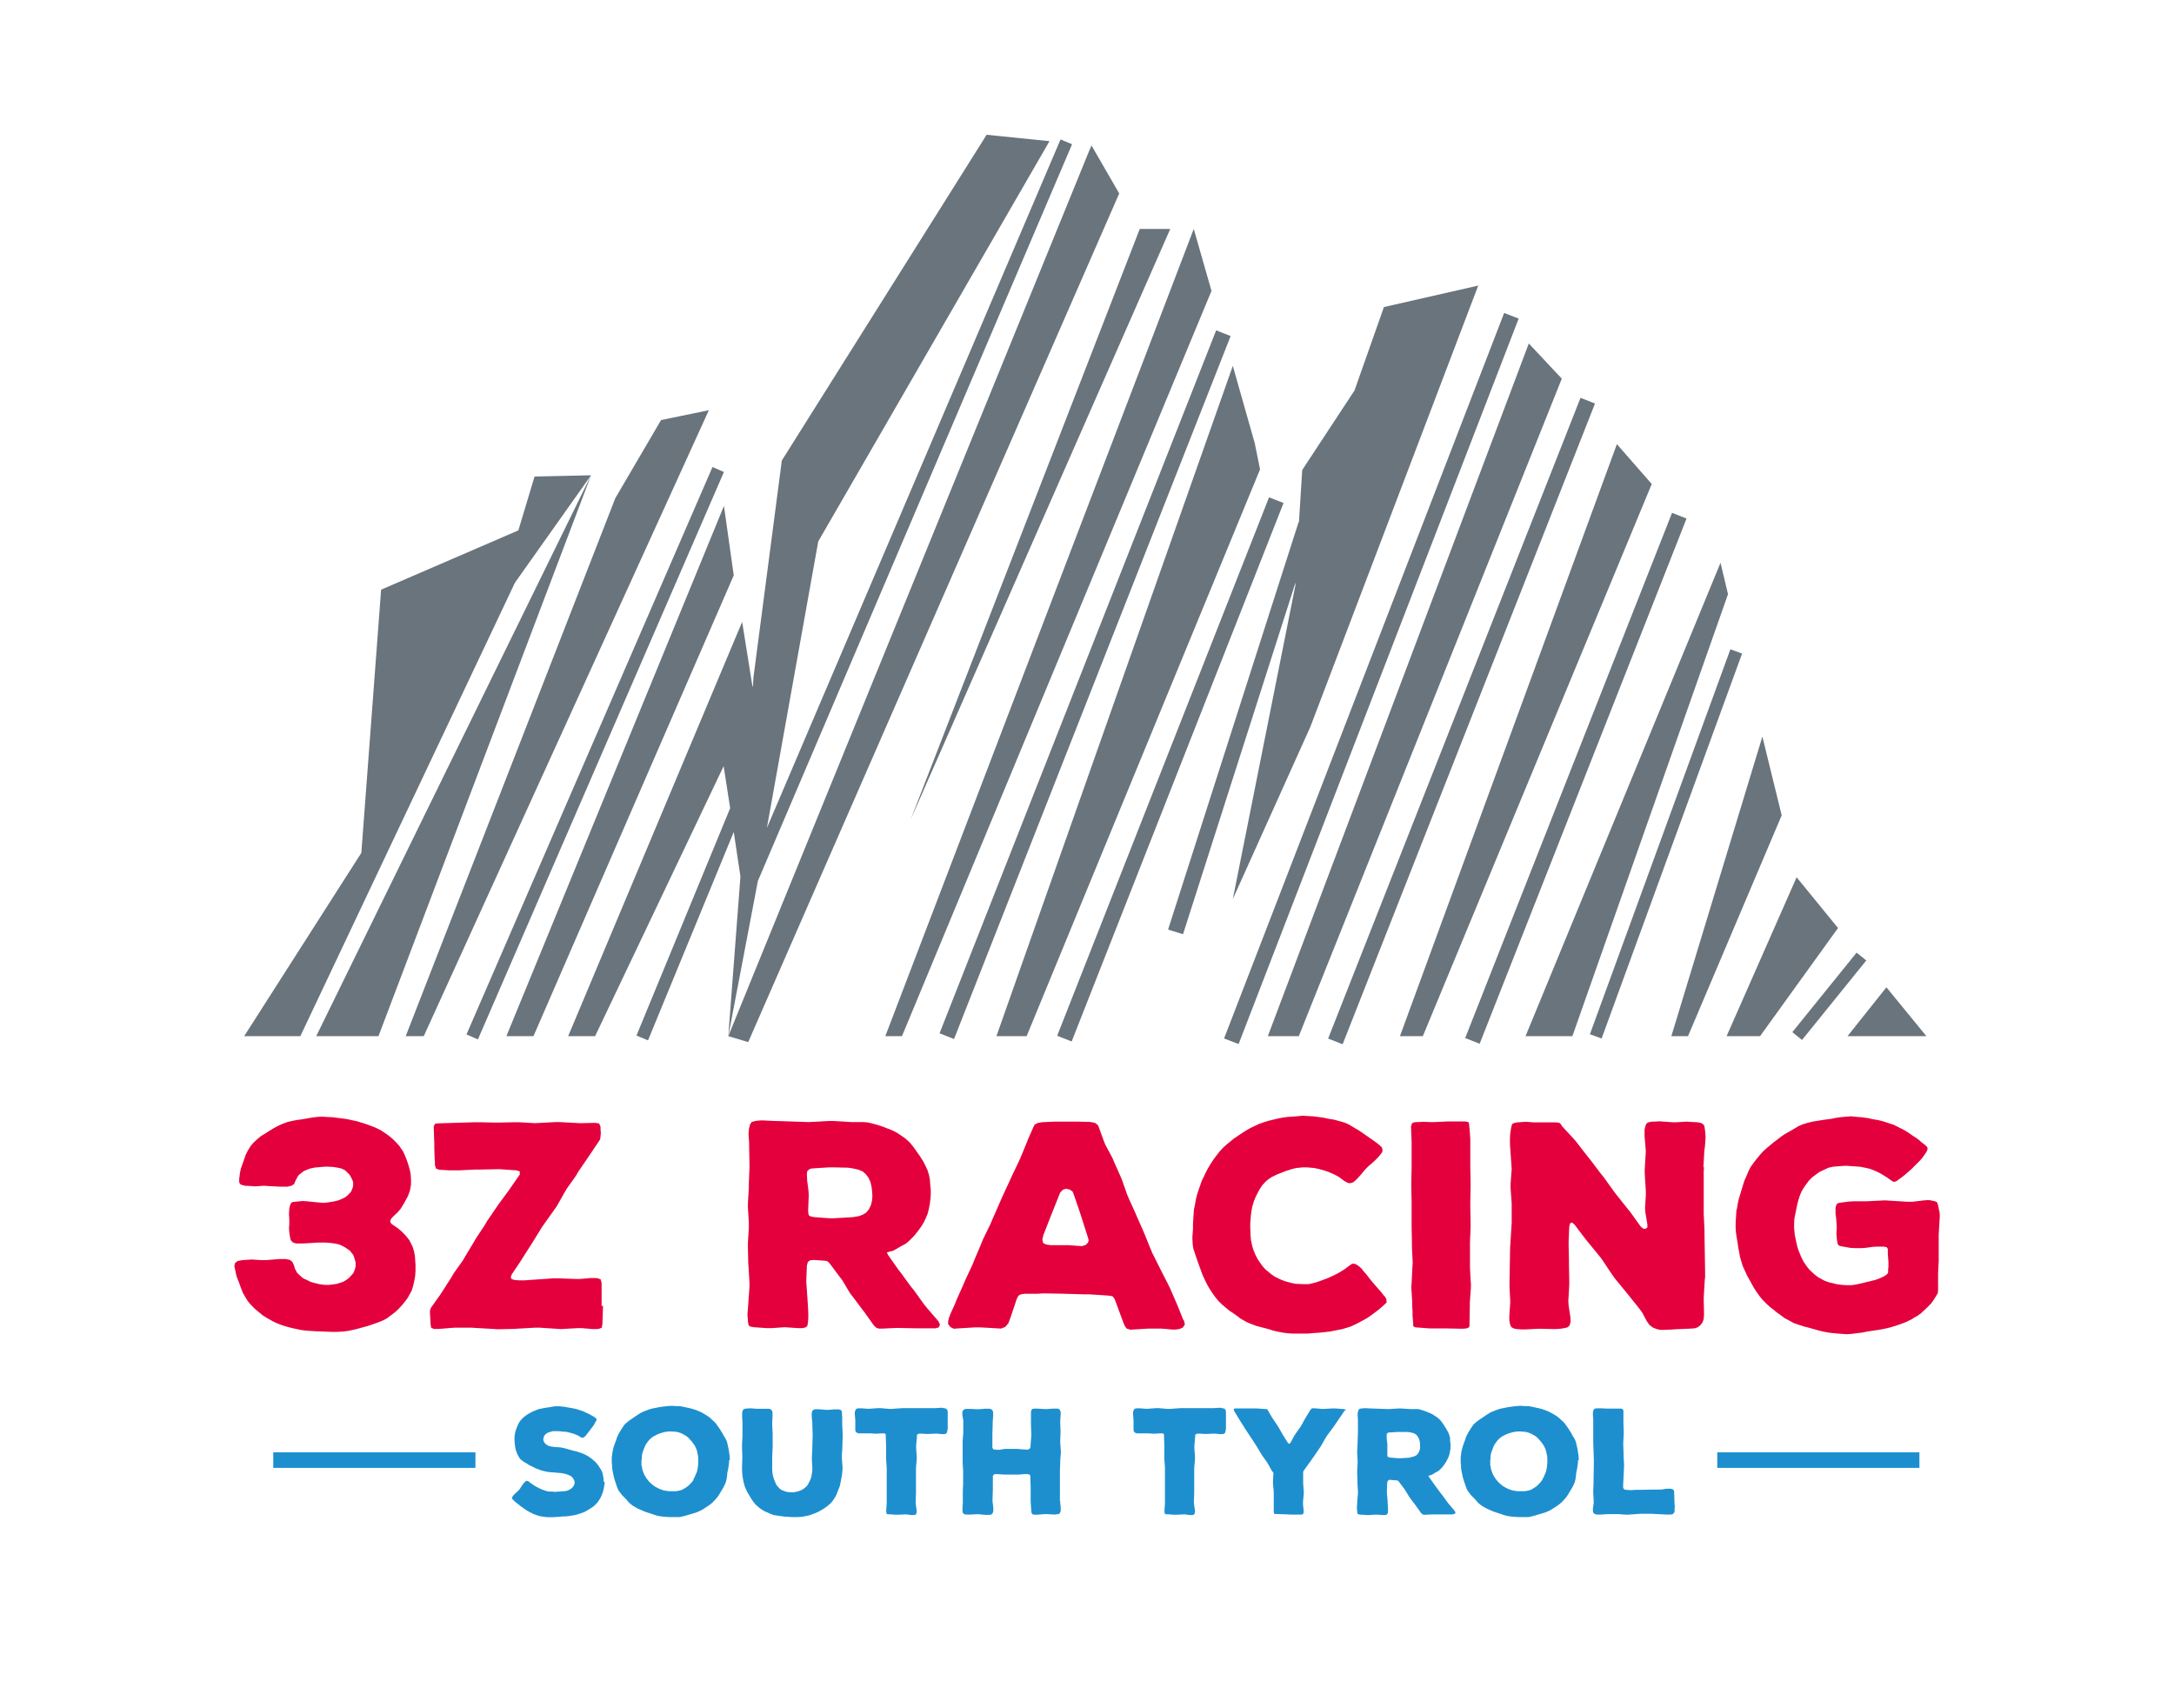
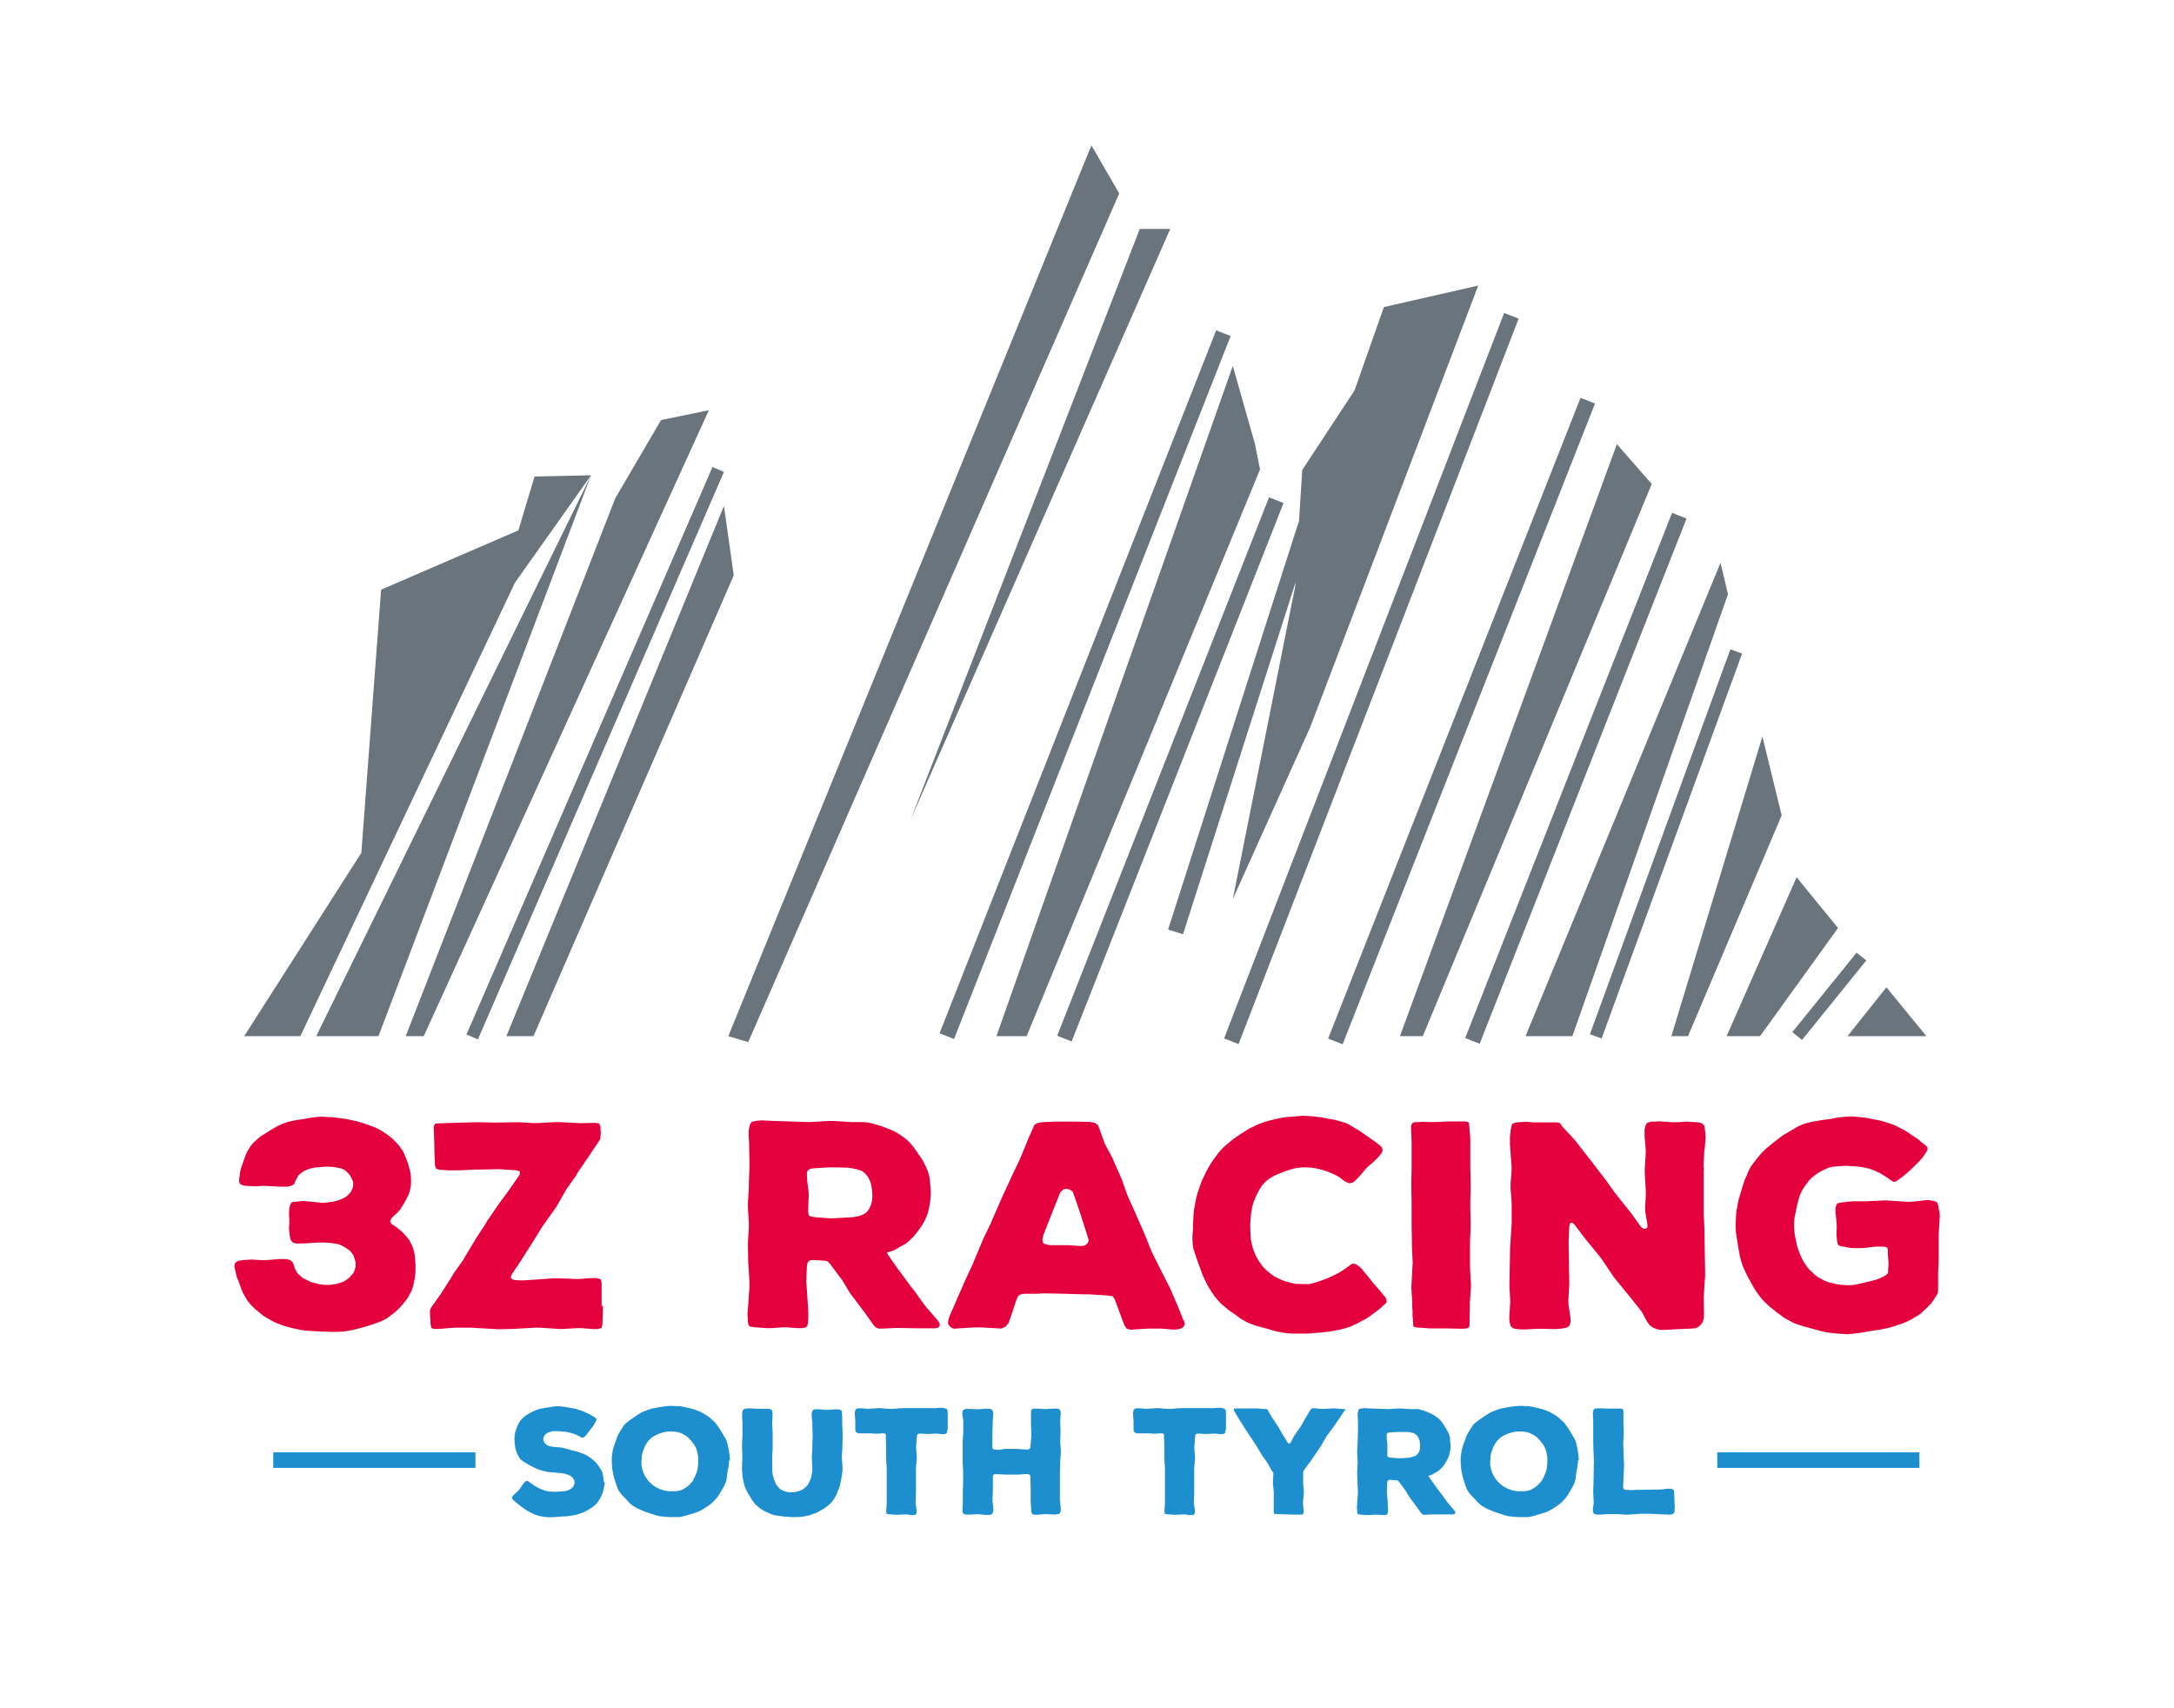
<svg xmlns="http://www.w3.org/2000/svg" id="Ebene_1" viewBox="0 0 139.7 109.77">
  <defs>
    <style>.cls-1{fill:#69747c;}.cls-2{fill:#fff;}.cls-3{fill:#e4003c;}.cls-4{fill:#1d8fcf;}</style>
  </defs>
  <rect class="cls-2" width="139.7" height="109.77" />
  <rect class="cls-1" x="45.46" y="43.5" width="48.54" height="1" transform="translate(3.25 92.77) rotate(-68.52)" />
  <rect class="cls-1" x="56.62" y="48.94" width="37.18" height="1" transform="translate(1.66 101.32) rotate(-68.52)" />
  <rect class="cls-1" x="63.14" y="43.09" width="49.97" height="1" transform="translate(15.72 110.11) rotate(-68.89)" />
  <rect class="cls-1" x="71.8" y="45.83" width="44.25" height="1" transform="translate(16.39 116.74) rotate(-68.5)" />
  <rect class="cls-1" x="83.13" y="49.51" width="36.27" height="1" transform="translate(17.62 125.9) rotate(-68.5)" />
  <polygon class="cls-1" points="70.14 9.35 69.99 9.69 46.8 66.58 48.08 66.96 71.92 12.43 70.14 9.35" />
  <polygon class="cls-1" points="37.98 30.54 33.09 37.44 19.3 66.58 15.69 66.58 23.22 54.8 24.49 37.89 33.31 34.08 34.35 30.62 37.98 30.54" />
  <polygon class="cls-1" points="45.55 26.36 27.23 66.58 26.07 66.58 39.54 32.01 42.48 26.99 45.55 26.36" />
-   <polygon class="cls-1" points="76.71 14.71 56.89 66.58 57.96 66.58 77.85 18.69 76.71 14.71" />
  <rect class="cls-1" x="18.37" y="48" width="39.74" height=".8" transform="translate(-21.37 64.23) rotate(-66.56)" />
  <rect class="cls-1" x="93.89" y="53.83" width="26.33" height=".8" transform="translate(19.41 136.2) rotate(-69.95)" />
  <polygon class="cls-1" points="37.98 30.54 24.32 66.58 20.32 66.58 37.98 30.54" />
  <polygon class="cls-1" points="46.52 32.51 32.54 66.58 34.28 66.58 47.15 36.97 46.52 32.51" />
-   <polygon class="cls-1" points="100.36 24.33 83.46 66.58 81.47 66.58 98.24 22.07 100.36 24.33" />
  <polygon class="cls-1" points="106.14 31.1 91.43 66.58 89.96 66.58 103.9 28.54 106.14 31.1" />
  <polygon class="cls-1" points="110.56 36.16 98.03 66.58 101.04 66.58 111.04 38.18 110.56 36.16" />
  <polygon class="cls-1" points="115.45 56.37 110.95 66.58 113.1 66.58 118.11 59.63 115.45 56.37" />
  <rect class="cls-1" x="114.27" y="63.61" width="6.57" height=".8" transform="translate(-6.13 115.2) rotate(-51.05)" />
  <polygon class="cls-1" points="118.72 66.58 121.22 63.44 123.79 66.58 118.72 66.58" />
  <polygon class="cls-1" points="113.25 47.33 107.4 66.58 108.47 66.58 114.49 52.39 113.25 47.33" />
  <polygon class="cls-1" points="88.93 19.73 87.04 25.09 83.68 30.2 83.47 33.55 83.45 33.54 75.06 59.73 76.02 60.03 83.25 37.43 83.24 37.62 79.22 57.77 84.2 46.71 94.99 18.35 88.93 19.73" />
  <polygon class="cls-1" points="80.97 30.16 65.97 66.58 64.03 66.58 79.22 23.51 80.63 28.48 80.97 30.16" />
  <polygon class="cls-1" points="73.24 14.71 58.52 52.66 75.2 14.71 73.24 14.71" />
-   <polygon class="cls-1" points="68.89 9.27 68.15 8.96 49.28 53.2 52.58 34.79 67.44 9.07 63.4 8.66 50.24 29.59 48.42 43.5 48.38 44.12 48.35 44.09 47.69 39.96 36.51 66.58 38.24 66.58 46.5 49.23 46.92 51.93 40.9 66.54 41.64 66.85 47.15 53.46 47.58 56.32 46.8 66.58 48.7 56.61 68.89 9.27" />
  <path class="cls-3" d="M26.7,81.37v.29l-.02.31-.05.29-.09.4-.09.28-.06.11-.22.39-.2.26-.09.11-.2.22-.18.18-.2.17-.44.33-.24.13-.37.15-.26.09-.39.13-.26.07-.4.11-.29.07-.31.06-.31.04-.4.02h-.29l-1.05-.04-.62-.04-.31-.04-.28-.06-.29-.06-.42-.11-.28-.09-.28-.11-.28-.13-.39-.22-.24-.15-.51-.42-.29-.29-.18-.22-.17-.28-.15-.26-.15-.39-.09-.26-.15-.37-.06-.26-.09-.42.04-.2.17-.13.29-.06.62-.04.62.04h.29l.85-.07h.44l.26.06.15.13.11.24.04.17.15.28.11.11.22.2.11.07.28.13.13.07.31.09.31.07.31.04h.29l.46-.06.29-.09.17-.06.26-.17.11-.09.18-.2.09-.11.09-.24.04-.15v-.28l-.04-.15-.09-.28-.07-.11-.18-.22-.33-.22-.11-.06-.24-.11-.29-.06-.31-.04-.31-.02h-.46l-.59.04-.4.02h-.4l-.22-.07-.13-.15-.05-.22-.04-.28-.02-.26.02-.26v-.28l-.02-.4.02-.33.06-.24.07-.13.11-.05.62-.06.29.02.57.06.28.02.13.02.28-.02.4-.06.31-.07.15-.06.29-.13.13-.09.2-.2.09-.11.11-.28.02-.18-.02-.18-.13-.28-.09-.15-.29-.29-.24-.11-.28-.06-.26-.04-.42-.02-.28.02-.46.04-.28.06-.15.05-.26.11-.13.09-.22.18-.07.11-.13.24-.09.22-.17.11-.26.06h-.46l-.77-.04-.28-.02-.55.04-.28-.02-.4-.02-.22-.06-.09-.06-.05-.11v-.2l.05-.4.06-.28.18-.51.13-.37.13-.26.17-.28.2-.24.24-.22.24-.2.28-.17.28-.18.28-.17.28-.15.29-.13.31-.11.31-.07.31-.06.31-.04.62-.11.33-.04.31-.02.29.02.42.02.86.11.42.09.28.06.29.09.28.09.42.15.26.11.26.13.26.17.28.2.24.2.24.24.18.2.07.11.17.24.13.29.11.28.09.26.11.39.05.28.02.31v.31l-.02.13-.05.28-.04.11-.09.24-.26.48-.22.35-.17.2-.31.29-.13.15-.05.15.07.15.42.29.22.18.18.18.18.2.17.22.2.4.09.29.06.31.02.29.02.28s0,.1,0,.1Z" />
  <path class="cls-3" d="M38.75,83.88l-.04,1.21-.04.22-.17.07-.15.02h-.26l-.7-.06h-.28l-1.07.06-1.36-.09h-.29l-1.07.06-.29.02-1.07.02-.29-.02-1.07-.06-.29-.02h-1.07l-.31.02-.46.04-.31.02h-.28l-.17-.07-.04-.22-.04-.73v-.18l.07-.17.59-.83.17-.26.55-.86.15-.26.59-.83.15-.26.53-.88.15-.26.57-.86.15-.26.73-1.07.62-.84.75-1.08v-.2l-.22-.07-1.03-.07h-.29l-1.03.02h-.29l-1.03.05h-.68l-.61-.04-.2-.07-.07-.22v-.15l-.02-.31-.02-.62v-.29l-.04-1.12.09-.18.24-.02,2.3-.07h.29l1.01.02h.29l.99-.02h.29l1.01.06,1.3-.07h.29l1.3.07.99-.02.24.04.09.2v.13l.02.31-.02.17-.02.2-.11.17-.57.85-.73,1.07-.15.26-.59.83-.15.26-.5.88-.17.24-.59.83-.17.24-.68,1.1-.55.86-.15.24-.57.85-.07.18.06.13.2.06.31.02h.31l1.87-.13h.29l1.12.04h.29l.72-.06h.28l.15.02.18.07.06.22v1.51l.09-.06h0Z" />
  <path class="cls-3" d="M60.36,85.28l-.24.07h-1.29l-1.01-.02h-.29l-.83.04h-.24l-.17-.07-.15-.15-.59-.83-.17-.22-.59-.79-.17-.22-.51-.85-.17-.22-.59-.79-.13-.15-.11-.06-.22-.02-.59-.04-.24.02-.15.11-.06.24-.04,1.01.02.29.07,1.03.02.29.02.44v.29l-.02.29-.04.22-.09.09-.2.06h-.29l-.88-.06-.85.06h-.29l-.84-.06-.22-.04-.11-.07-.04-.18-.02-.26-.02-.28.04-.48.02-.29.07-.99v-.29l-.06-.99-.02-.29-.02-.97v-.29l.06-.99v-.29l-.06-.99v-.29l.06-.99v-.29l.04-.97v-.29l-.02-.99v-.29l-.04-.61.02-.28.02-.11.06-.24.11-.15.22-.06.15-.02.28-.02.83.04,2.19.07,1.25-.07h.29l1.21.07h.7l.31.02.28.06.39.11.28.09.28.11.29.11.28.13.24.15.35.24.2.17.18.18.18.22.26.37.17.24.22.35.13.26.13.28.09.29.06.29.02.29.04.4v.29l-.02.29-.04.31-.06.31-.07.29-.11.28-.13.28-.17.28-.17.24-.17.22-.17.2-.29.29-.2.17-.37.2-.22.13-.24.13-.24.06-.15.05.07.15.66.94.17.22.66.9.18.22.66.92.18.22.57.66.17.2.09.2-.07.17h.03ZM54.8,78.21l.4-.07.24-.09.22-.13.18-.22.13-.28.07-.29.02-.29-.02-.31-.04-.31-.07-.28-.13-.28-.17-.22-.2-.17-.26-.11-.4-.09-.29-.04-.92-.02h-.29l-.94.06-.22.02-.13.06-.11.11-.02.2.02.42.04.29.04.31.02.31-.04,1.01.02.2.04.11.13.06.22.04.96.07h.29s1.21-.07,1.21-.07Z" />
  <path class="cls-3" d="M76.08,84.84l.06.26-.13.2-.2.09-.24.04h-.26l-.42-.04-.28-.02h-.83l-1.14.07-.24-.07-.11-.15-.09-.2-.57-1.54-.13-.18-.17-.04-.22-.02-1.1-.07h-.29l-1.38-.04-1.1-.02h-.28l-.28.02h-.85l-.24.04-.15.09-.11.22-.42,1.25-.11.29-.2.24-.28.11-.29-.02-1.07-.06h-.29l-1.14.07-.24.02-.22-.11-.15-.2.02-.24.04-.15.11-.29.26-.57.11-.28.46-1.03.11-.26.48-1.03.11-.28.42-.99.11-.28.5-1.03.11-.26.66-1.51.51-1.1.13-.29.4-.83.13-.29.35-.85.11-.28.33-.75.09-.2.18-.11.28-.06.84-.04h1.43l.85.02.31.06.2.15.09.24.26.72.11.28.46.86.11.26.4.9.11.26.33.94.11.26.4.88.11.26.4.9.11.26.37.92.11.26.57,1.14.44.86.13.26.5,1.16.37.92h.03,0ZM69.95,79.66l-.07-.24-.4-1.25-.09-.28-.37-1.08-.09-.24-.18-.13-.24-.06-.2.06-.18.18-.5,1.25-.11.28-.48,1.23-.06.28.06.22.2.09.26.04h1.16l.86.06.24-.07.15-.15.06-.18h-.02Z" />
  <path class="cls-3" d="M89.11,83.68l-.15.15-.33.29-.22.17-.35.26-.22.15-.37.2-.24.13-.42.2-.28.09-.31.09-.31.06-.46.09-.64.07-.33.02-.46.04h-.96l-.31-.02-.31-.04-.31-.06-.31-.07-.28-.09-.83-.22-.4-.15-.24-.11-.35-.2-.22-.17-.24-.17-.26-.17-.48-.4-.22-.22-.2-.24-.2-.28-.17-.26-.15-.26-.13-.26-.18-.39-.28-.77-.13-.37-.18-.55-.04-.28-.02-.42.02-.28.02-.29v-.31l.04-.62.02-.29.06-.28.07-.4.07-.28.09-.28.09-.26.13-.37.13-.26.13-.28.15-.28.17-.28.17-.26.18-.24.2-.26.22-.24.22-.2.24-.2.22-.18.59-.4.24-.15.26-.15.55-.26.31-.11.29-.09.62-.15.31-.06.31-.04.57-.04.4-.04.28.02.4.02.68.09.26.06.42.07.64.18.26.11.4.24.26.15.48.33.57.4.2.15.11.09.13.13.04.15-.02.15-.11.15-.17.2-.2.2-.2.18-.2.17-.2.2-.31.37-.2.22-.09.09-.17.15-.13.05-.13.02-.13-.04-.2-.11-.35-.26-.24-.13-.4-.18-.26-.09-.4-.11-.28-.06-.46-.04h-.29l-.4.04-.29.07-.4.13-.28.11-.24.09-.37.18-.26.18-.13.11-.22.24-.17.26-.13.24-.13.26-.11.28-.09.29-.06.31-.04.28-.04.55v.29l.02.46.02.28.09.42.09.28.13.31.15.28.28.4.2.22.35.29.24.17.37.18.28.11.4.11.29.06.44.02h.42l.26-.06.15-.04.28-.09.46-.17.29-.13.28-.13.24-.13.35-.22.24-.18.18-.13.11-.04.17.04.2.13.2.18.07.11.18.2.29.37.18.22.5.57.17.22.09.09.09.17v.11l.02.08h0Z" />
  <path class="cls-3" d="M94.52,82.43v.29l-.07.99v.29l-.02,1.01v.2l-.05.09-.15.06-.26.02-.94-.02h-1.14l-.92-.07-.11-.04-.05-.06v-.18l-.04-.46v-.29l-.02-.28v-.28l-.06-.99.02-.29.05-.99.02-.29-.05-1.01v-.29l-.02-.99v-1.58l-.02-1.01v-.29l.02-.99v-1.58l-.04-1.01.06-.2.11-.07.18-.02h.15l.28-.02.44.02h.29l.84-.04h1.14l.2.04.04.11.02.2.04.48.02.29v1.8l.02.99v.29l-.02,1.01v.29l.02.99v.29l-.04.99v1.6l.05.99h.01Z" />
  <path class="cls-3" d="M109.5,74.97l-.02.29v2.72l.05,1.07v.29l.04,2.42v.31l-.02.15-.02.31-.05.88.02,1.07-.02.26-.07.22-.15.2-.18.13-.17.06-.26.02-.94.04-.29.02-.46.02h-.29l-.24-.06-.22-.09-.22-.17-.17-.24-.28-.53-.17-.24-.72-.9-.18-.22-.72-.88-.17-.24-.64-.96-.17-.22-.72-.88-.18-.22-.68-.9-.17-.15-.13.06-.05.22-.04.92v.29l.02.92v.29l.02,1.03v.29l-.06,1.03.02.29.11.73.02.29-.06.24-.13.13-.13.04-.22.04-.15.02-.31.02-.85-.02h-.29l-.75.04h-.29l-.28-.02-.2-.04-.15-.09-.07-.13-.04-.18-.02-.13v-.28l.04-.61.02-.29-.05-.97v-.29l.04-2.24.02-.29.06-.97.02-.29v-1.27l-.07-.97v-.29l.07-.97-.02-.29-.07-.99-.02-.29v-.42l.02-.28.04-.28.04-.2.05-.13.11-.06.2-.04.55-.04.55.04h1.38l.22.02.09.07.11.17.77.83.18.22.68.88.18.22.68.9.18.22.66.92.17.22.7.88.18.22.66.92.15.13.15.02.13-.09v-.2l-.13-.77-.02-.29.05-.79v-.29l-.07-1.12v-.29l.07-1.12-.02-.29-.06-.68v-.46l.06-.24.07-.15.13-.07.22-.04h.17l.31-.02.83.06h.29l.62-.04.28.02.42.02.2.04.13.06.11.13.04.26.02.17.02.31-.04.57-.04.29-.06,1.08.04-.05h0Z" />
  <path class="cls-3" d="M124.63,77.82l.02.31-.07,1.19v1.73l-.04.77v1.08l-.02.2-.11.18-.15.24-.17.24-.31.31-.22.2-.11.11-.24.17-.13.07-.24.15-.37.18-.28.11-.26.09-.42.13-.28.07-.29.06-.28.05-.42.06-.26.04-.28.06-.74.09-.28.02-.57-.04-.42-.04-.29-.04-.29-.06-.28-.07-.64-.18-.28-.07-.28-.09-.37-.13-.24-.13-.37-.2-.22-.17-.24-.17-.22-.18-.22-.17-.2-.18-.29-.29-.18-.22-.2-.28-.17-.26-.46-.83-.13-.29-.13-.28-.09-.29-.09-.31-.05-.29-.06-.31-.04-.29-.07-.4-.04-.29-.02-.28v-.28l.05-.83.04-.15.05-.31.07-.31.09-.29.09-.31.09-.29.09-.28.13-.29.13-.31.13-.26.24-.33.17-.22.2-.24.2-.22.22-.2.48-.4.24-.18.22-.17.22-.15.61-.35.28-.17.31-.13.31-.09.29-.07.68-.11.53-.07.28-.06.28-.04.42-.04.29-.02.4.04.28.02.42.06.26.06.4.07.28.07.4.13.28.09.66.33.28.17.24.17.09.06.2.13.2.15.09.09.2.15.11.09.11.13v.13l-.06.13-.11.17-.17.24-.18.2-.51.51-.33.29-.22.18-.2.15-.15.11-.11.07-.15.02-.2-.13-.24-.17-.24-.15-.26-.15-.29-.13-.29-.11-.31-.07-.31-.06-.86-.06h-.13l-.29.02-.48.04-.29.07-.55.26-.24.17-.24.18-.2.2-.18.24-.17.24-.15.26-.11.28-.09.29-.07.28-.11.55-.06.29-.02.31v.31l.04.44.06.29.09.42.09.29.18.44.13.26.22.33.18.22.33.31.24.18.37.2.28.11.55.13.31.04.31.02h.29l.29-.04.28-.06.99-.24.29-.11.28-.13.18-.13.06-.11v-.2l.02-.17v-.28l-.04-.55v-.31l-.07-.11-.2-.04h-.44l-.29.02-.42.06-.29.02h-.42l-.29-.02-.62-.11-.11-.04-.07-.09-.04-.22-.02-.15-.02-.29.02-.46-.04-.55-.04-.28v-.39l.06-.2.09-.09.22-.04.46-.06.31-.02h.84l1.19-.06,1.47.09h.29l.75-.09.29-.02.15.02.28.06.13.07.04.11.06.26.02.15.03.04h0Z" />
  <rect class="cls-4" x="17.56" y="93.32" width="12.99" height="1" />
  <rect class="cls-4" x="110.35" y="93.32" width="12.99" height="1" />
-   <path class="cls-4" d="M38.85,95.2v.16l-.03.16-.03.15-.05.21-.05.13-.08.19-.07.12-.11.17-.09.11-.11.11-.11.1-.19.12-.12.08-.14.08-.13.07-.22.08-.28.09-.15.03-.24.04-.14.02-.21.02h-.13l-.22.02-.45.03h-.34l-.22-.03-.14-.02-.16-.03-.14-.05-.21-.07-.13-.07-.14-.07-.13-.07-.12-.08-.3-.21-.11-.09-.17-.13-.11-.09-.1-.1-.08-.08v-.07l.04-.08.04-.05.09-.1.26-.24.08-.1.16-.25.08-.1.09-.1.1-.06.1.02.1.08.3.21.14.08.13.07.22.1.14.05.15.05.15.03h.22l.15.02.59-.04.15-.02.08-.02.14-.06.12-.08.09-.09.05-.07.06-.14v-.16l-.03-.08-.08-.13-.05-.06-.12-.09-.08-.03-.14-.06-.16-.04-.16-.03-.89-.08-.28-.06-.15-.04-.21-.08-.14-.05-.14-.07-.32-.16-.12-.08-.14-.08-.12-.08-.16-.13-.08-.12-.08-.14-.06-.14-.07-.2-.03-.14-.03-.21-.02-.3v-.15l.03-.23.03-.14.04-.12.05-.14.09-.21.07-.13.08-.11.09-.1.15-.14.12-.09.12-.08.13-.07.18-.1.28-.11.14-.05.22-.04.15-.03.28-.04.21-.04.15-.02h.29l.28.03.14.02.07.02.15.02.32.06.16.04.15.05.16.05.15.06.14.07.14.06.18.1.13.07.12.08.08.08v.09l-.06.1-.1.19-.08.11-.36.47-.1.13-.11.09-.08.03h-.07l-.09-.06-.14-.08-.14-.06-.07-.03-.14-.05-.08-.02-.16-.04-.22-.05h-.15l-.25-.03h-.4l-.16.04-.15.05-.06.03-.11.08-.05.06-.07.13-.02.15.03.12.08.12.1.09.11.06.07.03.14.03.24.03.32.02.16.03.32.08.3.09.22.05.14.04.26.09.19.08.13.07.13.08.12.08.27.23.1.11.09.11.11.17.08.12.07.14.04.14.04.21.02.14v.16l.06-.02h0Z" />
+   <path class="cls-4" d="M38.85,95.2v.16l-.03.16-.03.15-.05.21-.05.13-.08.19-.07.12-.11.17-.09.11-.11.11-.11.1-.19.12-.12.08-.14.08-.13.07-.22.08-.28.09-.15.03-.24.04-.14.02-.21.02h-.13l-.22.02-.45.03h-.34l-.22-.03-.14-.02-.16-.03-.14-.05-.21-.07-.13-.07-.14-.07-.13-.07-.12-.08-.3-.21-.11-.09-.17-.13-.11-.09-.1-.1-.08-.08v-.07l.04-.08.04-.05.09-.1.26-.24.08-.1.16-.25.08-.1.09-.1.1-.06.1.02.1.08.3.21.14.08.13.07.22.1.14.05.15.05.15.03h.22l.15.02.59-.04.15-.02.08-.02.14-.06.12-.08.09-.09.05-.07.06-.14v-.16l-.03-.08-.08-.13-.05-.06-.12-.09-.08-.03-.14-.06-.16-.04-.16-.03-.89-.08-.28-.06-.15-.04-.21-.08-.14-.05-.14-.07-.32-.16-.12-.08-.14-.08-.12-.08-.16-.13-.08-.12-.08-.14-.06-.14-.07-.2-.03-.14-.03-.21-.02-.3v-.15l.03-.23.03-.14.04-.12.05-.14.09-.21.07-.13.08-.11.09-.1.15-.14.12-.09.12-.08.13-.07.18-.1.28-.11.14-.05.22-.04.15-.03.28-.04.21-.04.15-.02h.29l.28.03.14.02.07.02.15.02.32.06.16.04.15.05.16.05.15.06.14.07.14.06.18.1.13.07.12.08.08.08v.09l-.06.1-.1.19-.08.11-.36.47-.1.13-.11.09-.08.03h-.07l-.09-.06-.14-.08-.14-.06-.07-.03-.14-.05-.08-.02-.16-.04-.22-.05h-.15l-.25-.03h-.4l-.16.04-.15.05-.06.03-.11.08-.05.06-.07.13-.02.15.03.12.08.12.1.09.11.06.07.03.14.03.24.03.32.02.16.03.32.08.3.09.22.05.14.04.26.09.19.08.13.07.13.08.12.08.27.23.1.11.09.11.11.17.08.12.07.14.04.14.04.21.02.14v.16h0Z" />
  <path class="cls-4" d="M46.85,93.83v.15l-.03.22-.02.14-.06.28-.02.22-.02.14-.03.15-.04.14-.09.2-.07.13-.25.42-.08.12-.09.12-.09.1-.15.16-.1.09-.12.09-.11.08-.17.11-.12.08-.14.08-.13.06-.19.08-.14.04-.3.09-.16.05-.15.04-.16.04-.16.03h-.67l-.32-.02-.31-.04-.13-.03-.14-.04-.51-.17-.15-.05-.16-.07-.3-.13-.14-.08-.14-.08-.12-.09-.12-.1-.11-.12-.1-.12-.25-.25-.09-.11-.09-.12-.08-.12-.08-.19-.14-.42-.06-.2-.03-.14-.03-.15-.03-.14-.03-.21v-.14l-.02-.16v-.32l.02-.17.02-.16.03-.16.04-.16.05-.16.05-.14.06-.15.07-.22.07-.15.04-.08.08-.14.13-.21.09-.13.05-.08.11-.11.16-.13.12-.09.12-.08.28-.19.12-.08.13-.08.13-.07.2-.08.13-.05.14-.05.14-.04.36-.07.14-.03.47-.06.3-.02.28.02h.23l.16.03.16.03.16.04.16.03.15.04.14.04.14.05.2.08.13.06.31.18.12.08.12.09.16.15.1.09.1.1.08.11.13.18.08.12.07.12.08.12.1.19.08.12.07.14.05.13.05.22.06.28.02.16.03.16.02.32-.05.02h0ZM44.55,95.06l.08-.13.09-.21.06-.14.05-.22.02-.14.02-.23v-.32l-.02-.15-.06-.28-.04-.13-.1-.21-.08-.12-.13-.17-.09-.1-.14-.15-.1-.08-.24-.14-.13-.06-.15-.05-.15-.03-.3-.02h-.14l-.21.02-.14.03-.24.07-.15.06-.22.11-.13.08-.15.13-.1.11-.1.14-.08.12-.03.06-.08.2-.05.14-.03.07-.03.13-.02.13v.13l-.02.14v.29l.04.15v.08l.05.14.02.07.05.13.04.08.08.13.05.08.1.13.06.07.11.11.19.16.13.08.15.08.14.06.2.07.14.03.24.03h.4l.15-.02.21-.05.13-.06.21-.13.11-.08.15-.15.09-.1.12-.15s-.03-.02-.03-.02Z" />
  <path class="cls-4" d="M54.12,93.99l.02.3v.14l-.02.22-.02.14-.04.23-.03.15-.04.22-.04.14-.08.2-.05.13-.08.2-.07.13-.12.19-.09.12-.11.12-.12.1-.19.15-.12.08-.19.11-.12.07-.2.09-.14.05-.21.08-.14.04-.22.04-.14.03-.29.02h-.43l-.22-.02h-.14l-.52-.07-.15-.03h-.08l-.15-.06-.08-.03-.15-.07-.21-.09-.14-.08-.14-.09-.25-.21-.1-.1-.12-.16-.08-.11-.15-.25-.08-.13-.08-.14-.07-.15-.06-.14-.04-.13-.04-.14-.04-.21-.03-.16-.02-.16-.02-.32v-.15l.02-.57v-.15l-.02-.57v-.15l.03-.57v-.88l-.02-.3v-.32l.04-.15.07-.08.12-.03.31-.02.36.03h.82l.12.04.08.08.03.12v.27l-.02.37v.15l.03.57v.88l-.03.57v.87l.02.24.03.15.06.21.06.14.09.22.09.11.15.16.12.08.21.08.14.04.25.02h.15l.24-.05.14-.04.18-.08.12-.08.15-.13.09-.11.1-.2.07-.14.05-.15.03-.15.04-.28v-.15l-.03-.57v-.15l.03-.58v-.15l.02-.57v-.15l-.02-.58v-.15l-.04-.4v-.24l.04-.13.08-.08.12-.03h.2l.48.04h.15l.38-.03h.29l.12.04.08.07v.11l.02.28v.51l.03.58v.15l-.02.57v.15l-.04.58.03.42v-.03h0Z" />
  <path class="cls-4" d="M60.9,91.25v.57l-.02.08-.02.11-.03.07-.06.05-.11.02h-.15l-.28-.03h-.15l-.43.02h-.15l-.24-.02h-.21l-.09.04-.04.06v.12l-.05.56v.15l.04.56v.15l-.05.56v1.58l-.02.56v.14l.06.42v.15l-.02.11-.05.05-.12.02h-.18l-.24-.04h-.16l-.42.02h-.15l-.42-.03h-.11l-.06-.04-.02-.1v-.16l.03-.4v-2.28l-.04-.56v-.87l-.02-.56v-.13l-.03-.08-.09-.02h-.14l-.3.02h-.17l-.25-.02h-.76l-.1-.03-.06-.04-.04-.06-.02-.09v-.64l-.03-.36v-.15l.04-.12.04-.07.06-.03.09-.02h.22l.35.03h.15l.55-.04h.15l.56.05h.15l.7-.05h2.11l.31-.02h.16l.08.02.11.02.07.04.05.07.02.11v.53h0Z" />
  <path class="cls-4" d="M68.13,96.44v.15l.03.24v.27l-.05.12-.07.07h-.1l-.15.03-.51-.03h-.15l-.5.04h-.15l-.13-.03-.06-.08-.02-.13-.04-.61v-.91l-.02-.6v-.13l-.04-.08-.1-.04h-.23l-.38.03h-.9l-.51-.03h-.12l-.08.04-.05.08v.88l-.02.61v.15l.05.4v.22l-.04.13-.08.08-.12.03h-.28l-.4-.04h-.15l-.44.02h-.23l-.1-.02-.08-.04-.04-.05-.02-.1v-.23l.02-.28v-.79l.02-.5v-.8l-.03-.5v-1.45l.04-.5v-.8l-.06-.32v-.2l.04-.11.08-.07.12-.03h.28l.4.02h.15l.38-.03h.29l.12.03.08.08.04.12v.21l-.03.42v.15l-.02.61v.88l.04.08.05.04h.09l.13.02h.13l.36-.06h.74l.56.04h.21l.1-.07.04-.08v-.1l.05-.61v-.15l-.02-.61v-.76l.02-.15.08-.08.11-.02h.15l.51.03h.15l.42-.03h.23l.12.02.08.08.04.13v.14l-.03.38v.15l.02.5v.15l-.02.5v.15l.04.5v.15l-.04.5v.15l-.02.5v1.95s.02-.02.02-.02Z" />
  <path class="cls-4" d="M78.78,91.25v.57l-.02.08-.02.11-.03.07-.06.05-.11.02h-.15l-.28-.03h-.15l-.43.02h-.15l-.24-.02h-.21l-.09.04-.04.06v.12l-.05.56v.15l.04.56v.15l-.05.56v1.58l-.02.56v.14l.06.42v.15l-.02.11-.05.05-.12.02h-.18l-.24-.04h-.16l-.42.02h-.15l-.42-.03h-.11l-.06-.04-.02-.1v-.16l.03-.4v-2.28l-.04-.56v-.87l-.02-.56v-.13l-.03-.08-.09-.02h-.14l-.3.02h-.17l-.25-.02h-.76l-.1-.03-.06-.04-.04-.06-.02-.09v-.64l-.03-.36v-.15l.04-.12.04-.07.06-.03.09-.02h.22l.35.03h.15l.55-.04h.15l.56.05h.15l.7-.05h2.11l.31-.02h.16l.08.02.11.02.07.04.05.07.02.11v.53h0Z" />
  <path class="cls-4" d="M86.43,90.61l-.06.08-.68,1-.09.12-.32.43-.08.12-.26.46-.08.13-.29.43-.09.13-.3.43-.09.12-.31.43-.04.08v.76l.04.51v.15l-.05.51v.15l.04.4v.13l-.02.08-.04.04-.08.02h-.62l-1.1-.04-.04-.03-.02-.09v-1.31l-.05-.51v-.15l.03-.51-.02-.08-.07-.07-.25-.45-.08-.13-.3-.42-.08-.13-.27-.45-.08-.13-.66-1-.08-.13-.28-.44-.08-.13-.27-.45-.03-.08v-.05l.07-.04h1.41l.55.04h.1l.04.04.27.47.08.12.28.42.08.12.24.43.08.13.25.4.07.08.06.02.07-.07.24-.45.08-.12.29-.41.08-.12.24-.44.08-.13.26-.43.08-.09.08-.02h.1l.47.04h.15l.55-.03h.15l.54.04.11.02.05.02v.04h-.05Z" />
  <path class="cls-4" d="M93.46,97.27l-.12.04h-1.33l-.42.02h-.12l-.08-.04-.08-.08-.3-.42-.08-.11-.3-.4-.08-.11-.26-.43-.08-.11-.3-.4-.07-.08-.06-.03h-.11l-.3-.03h-.12l-.08.07-.03.12-.02.52v.15l.05.53v.15l.02.23v.3l-.03.11-.05.05-.1.03h-.15l-.45-.03-.43.03h-.15l-.43-.03-.11-.02-.06-.04-.02-.09v-.13l-.02-.14.02-.25v-.15l.05-.51v-.15l-.03-.51v-.15l-.02-.5v-.15l.03-.51v-.15l-.03-.51v-.15l.03-.51v-.15l.02-.5v-.81l-.02-.31v-.14l.02-.06.03-.12.06-.08.11-.03h.08l.14-.02.42.02,1.12.04.64-.04h.15l.62.04h.52l.14.04.2.06.14.05.14.06.15.06.14.07.12.08.18.12.1.08.09.09.09.11.13.19.08.12.11.18.07.13.07.14.05.15.03.15v.15l.03.21v.3l-.03.16-.03.16-.04.15-.06.14-.07.14-.08.14-.08.12-.08.11-.08.1-.15.15-.1.08-.19.1-.11.07-.12.07-.12.03-.08.03.04.08.34.48.08.11.34.46.09.11.34.47.09.11.29.34.08.1.05.1-.04.08h-.03,0ZM90.61,93.64l.21-.04.12-.05.11-.07.09-.11.07-.14.04-.15v-.31l-.02-.16-.04-.14-.07-.14-.08-.11-.1-.08-.13-.06-.21-.05-.15-.02h-.62l-.48.03h-.11l-.07.04-.06.06v.32l.02.15.02.16v.78l.03.06.07.03.11.02.49.04h.15l.62-.04v-.02h0Z" />
  <path class="cls-4" d="M101.4,93.83v.15l-.03.22-.02.14-.06.28-.02.22-.02.14-.03.15-.04.14-.09.2-.07.13-.25.42-.08.12-.09.12-.09.1-.15.16-.1.09-.12.09-.11.08-.17.11-.12.08-.14.08-.13.06-.19.08-.14.04-.3.09-.16.05-.15.04-.16.04-.16.03h-.67l-.32-.02-.31-.04-.13-.03-.14-.04-.51-.17-.15-.05-.16-.07-.3-.13-.14-.08-.14-.08-.12-.09-.12-.1-.11-.12-.1-.12-.25-.25-.09-.11-.09-.12-.08-.12-.08-.19-.14-.42-.06-.2-.03-.14-.03-.15-.03-.14-.03-.21v-.14l-.02-.16v-.32l.02-.17.02-.16.03-.16.04-.16.05-.16.05-.14.06-.15.07-.22.07-.15.04-.08.08-.14.13-.21.09-.13.05-.08.11-.11.16-.13.12-.09.12-.08.28-.19.12-.08.13-.08.13-.07.2-.08.13-.05.14-.05.14-.04.36-.07.14-.03.47-.06.3-.02.28.02h.23l.16.03.16.03.16.04.16.03.15.04.14.04.14.05.2.08.13.06.31.18.12.08.12.09.16.15.1.09.1.1.08.11.13.18.08.12.07.12.08.12.1.19.08.12.07.14.05.13.05.22.06.28.02.16.03.16.02.32-.05.02h0ZM99.11,95.06l.08-.13.09-.21.06-.14.05-.22.02-.14.02-.23v-.32l-.02-.15-.06-.28-.04-.13-.1-.21-.08-.12-.13-.17-.09-.1-.14-.15-.1-.08-.25-.14-.13-.06-.15-.05-.15-.03-.3-.02h-.14l-.21.02-.14.03-.25.07-.15.06-.22.11-.13.08-.15.13-.1.11-.1.14-.08.12-.03.06-.08.2-.05.14-.03.07-.03.13-.02.13v.13l-.02.14v.29l.04.15v.08l.05.14.02.07.05.13.04.08.08.13.05.08.1.13.06.07.11.11.19.16.13.08.15.08.14.06.2.07.14.03.24.03h.4l.15-.02.21-.05.13-.06.21-.13.11-.08.15-.15.09-.1.12-.15v-.02h-.01Z" />
  <path class="cls-4" d="M107.61,96.86v.23l-.03.11-.06.07-.07.03-.09.02h-.21l-1.04-.05h-.71l-.85.06-.55-.04h-.7l-.43.03h-.27l-.1-.03-.07-.04-.05-.06-.02-.11v-.15l.05-.36v-.14l-.03-.5v-.15l.02-.5v-.15l.02-1.15v-.15l-.04-1.15v-1.45l-.02-.28v-.23l.04-.12.04-.06.07-.03.1-.02h.22l.46.02h.91l.07.04.05.07v.82l.02.55v.15l-.03.55v.15l.02.55v.15l.03.55v.15l-.06,1.24v.09l.02.05.02.05.05.04.11.02.32.02.28-.02h.15l1.36-.02h.15l.32-.05h.29l.11.03.07.06.03.07v.1l.02.53v.15l.03.29-.02-.03h0Z" />
</svg>